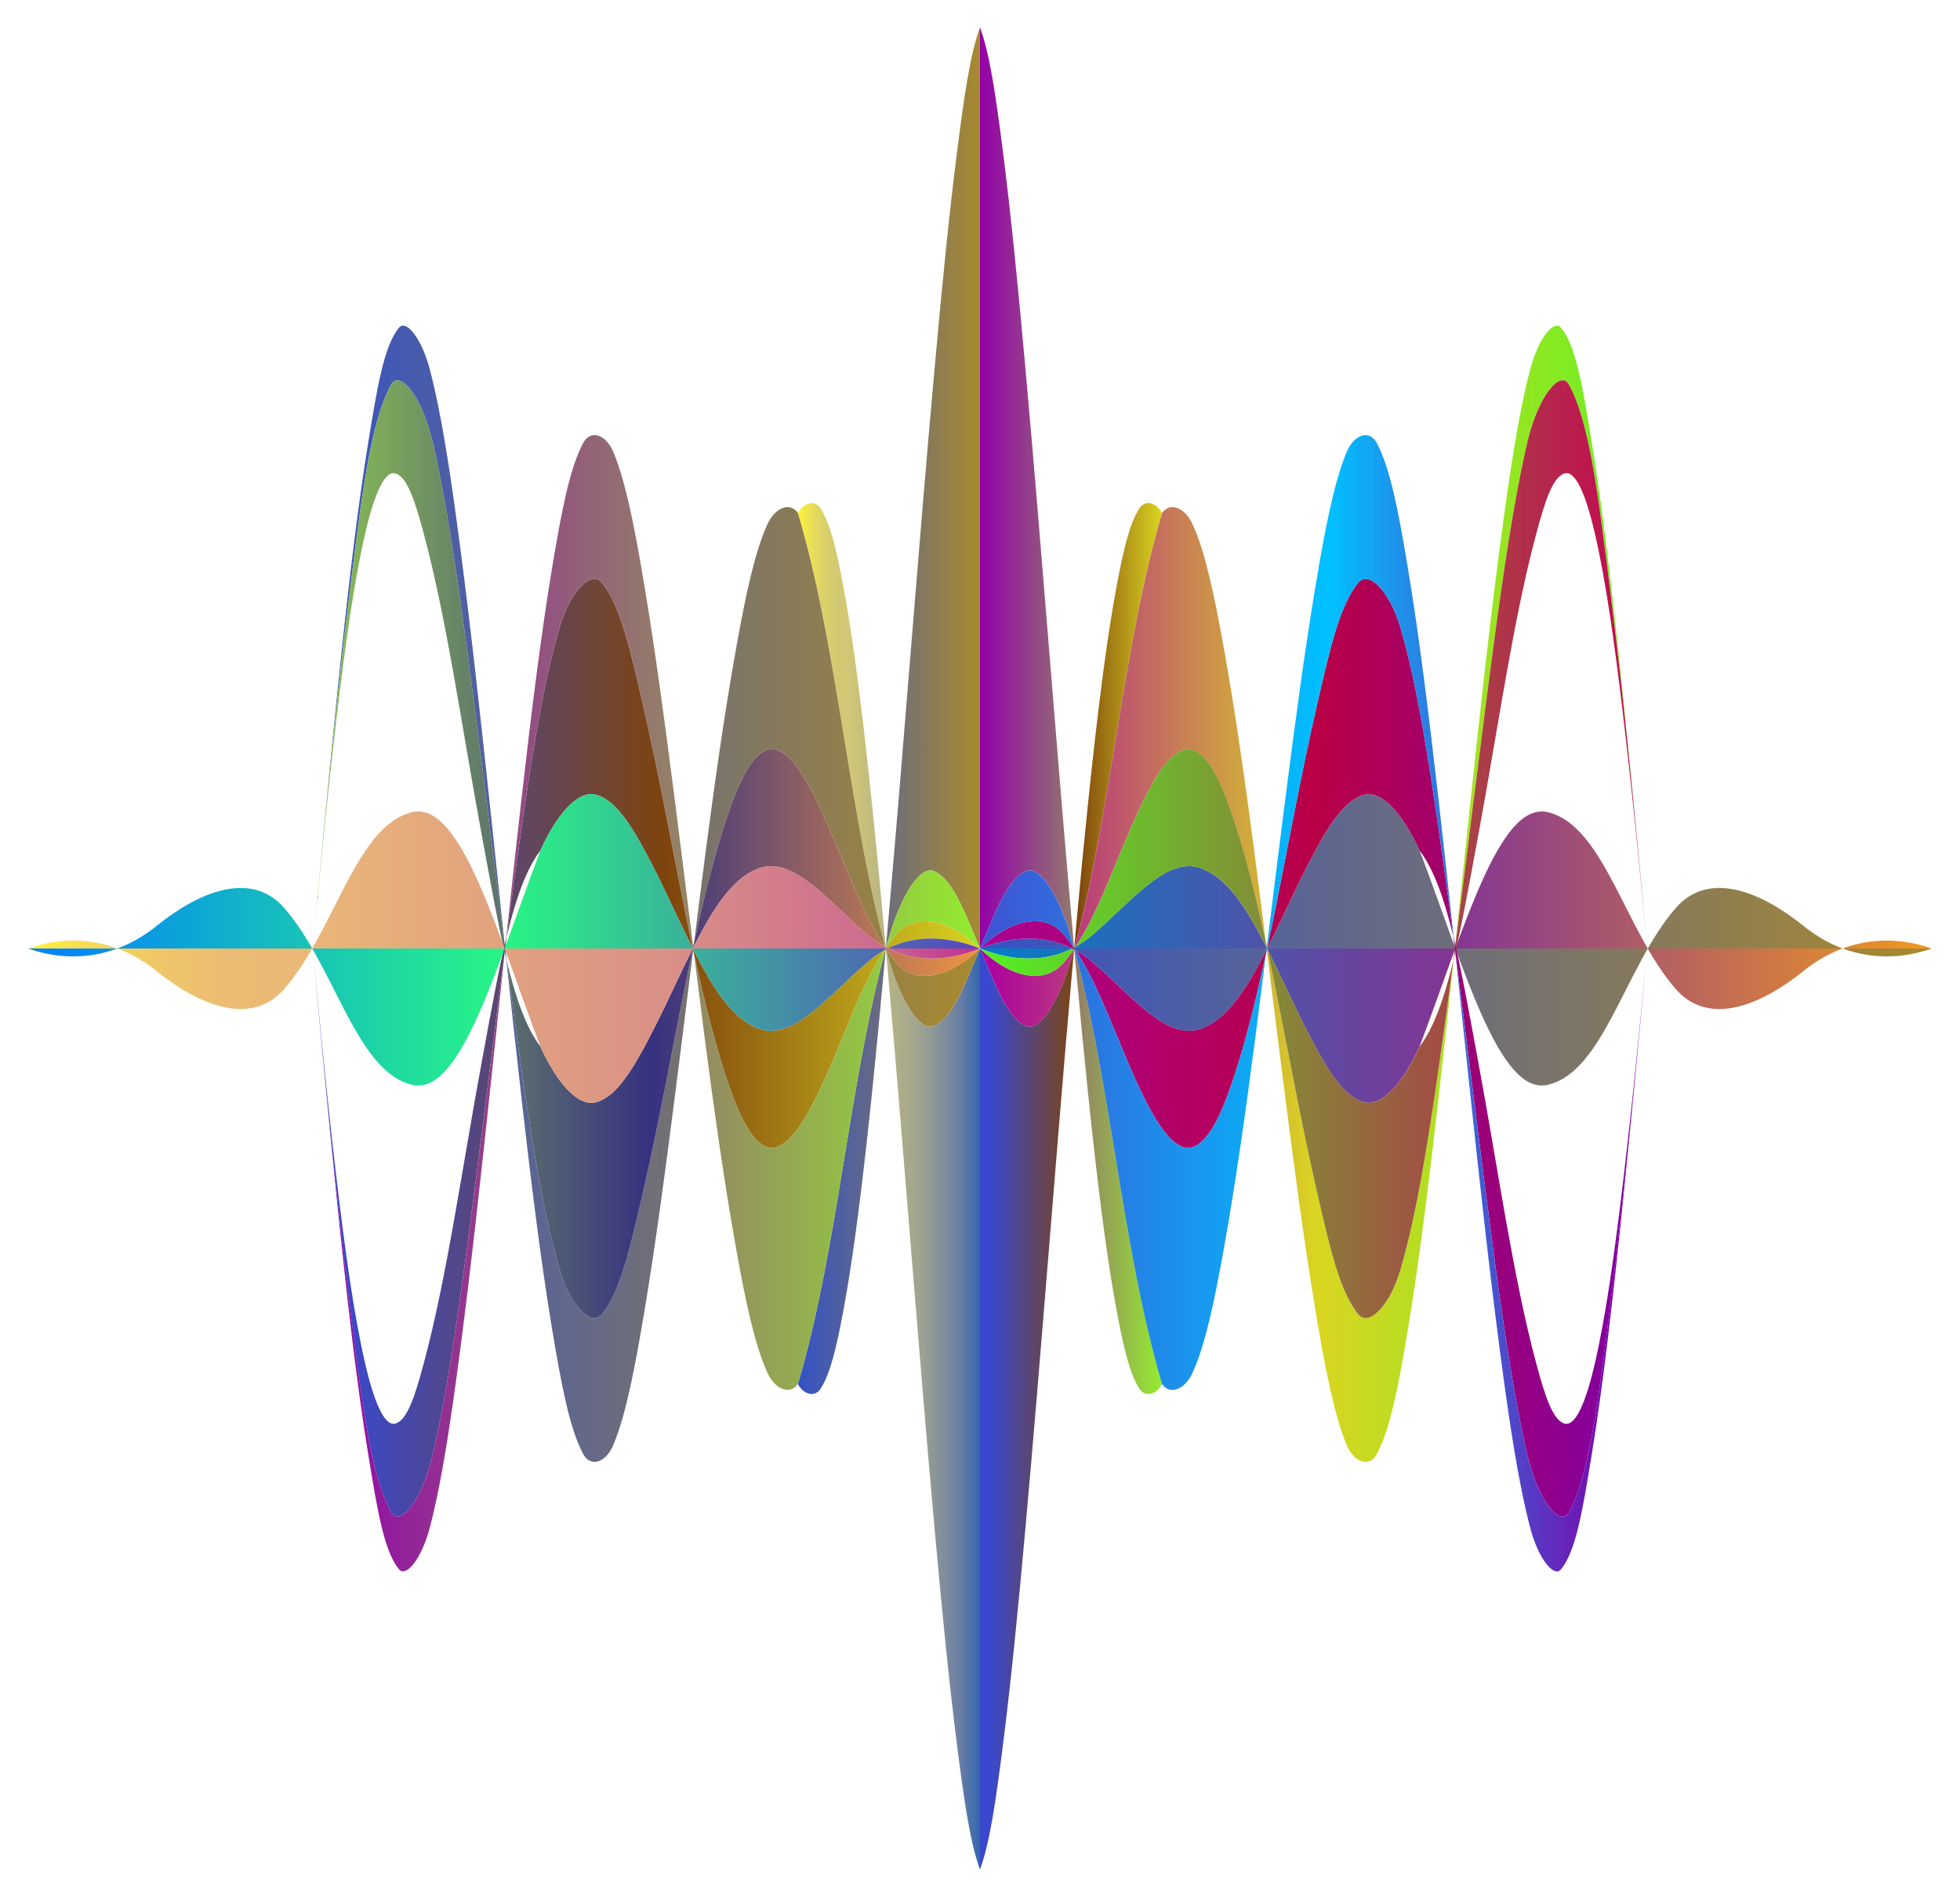
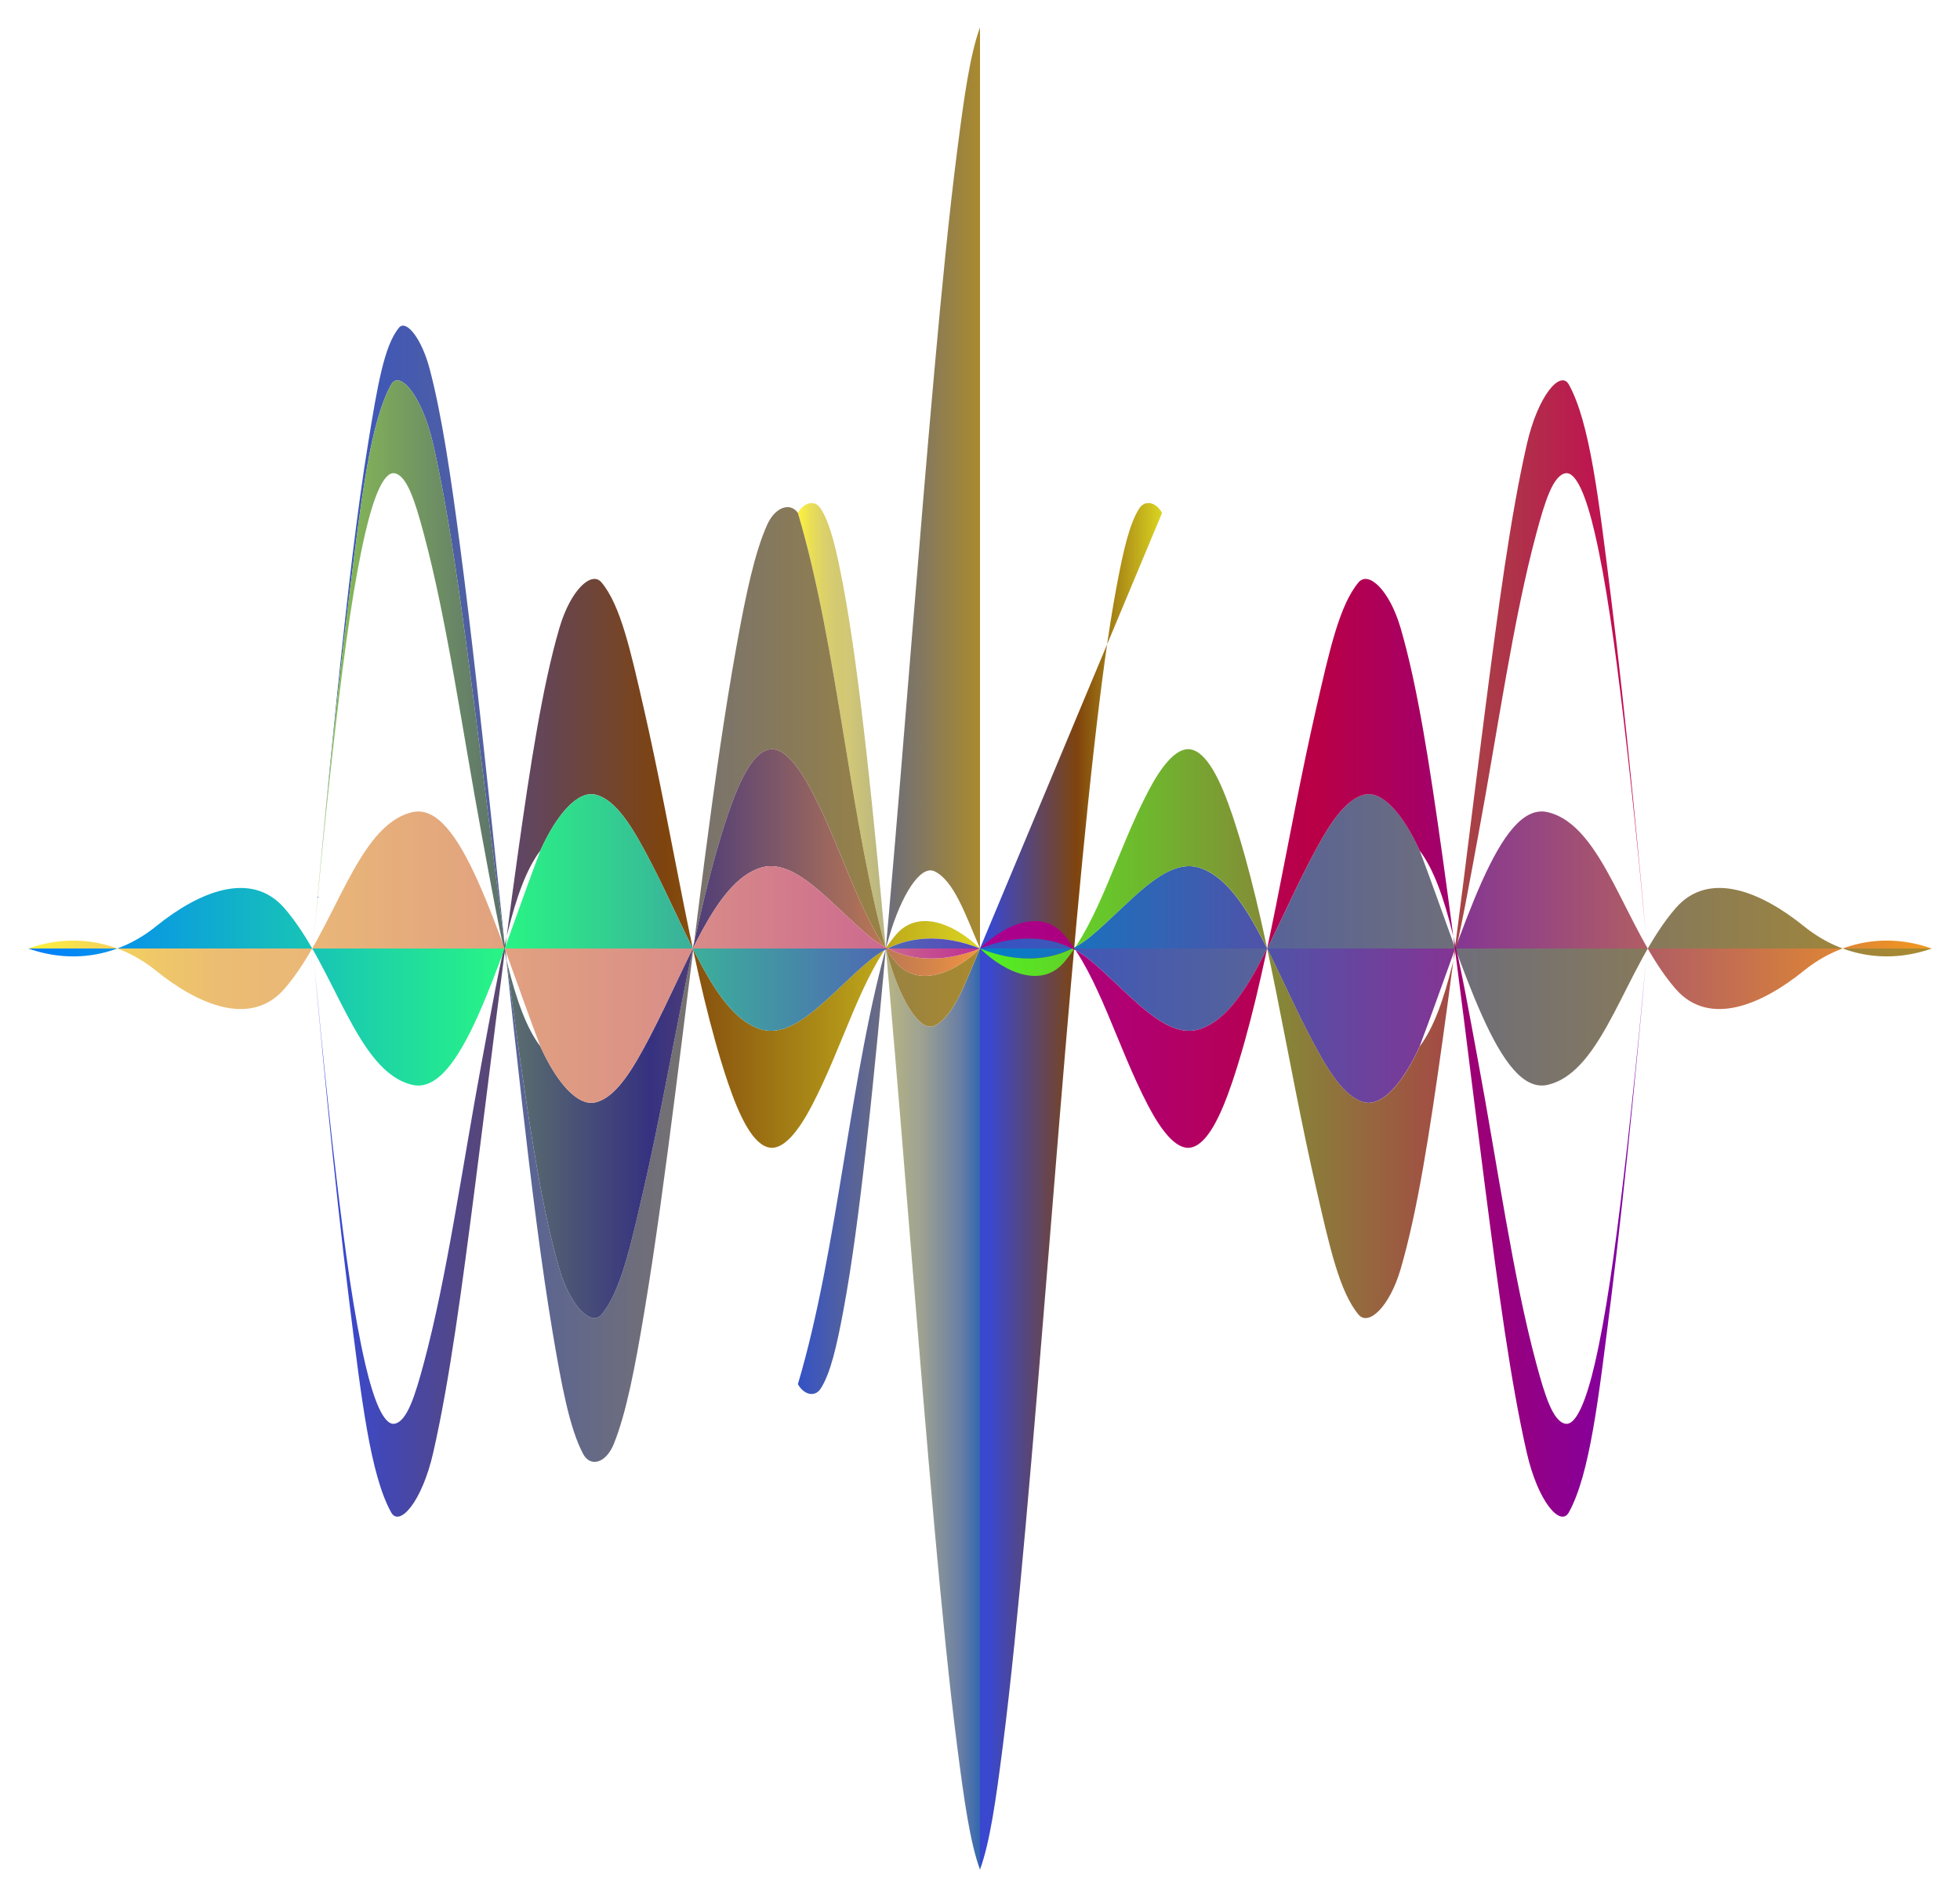
<svg xmlns="http://www.w3.org/2000/svg" enable-background="new 0 0 1702 1647.536" version="1.1" viewBox="0 0 1702 1647.5" xml:space="preserve">
  <linearGradient id="i" x1="692.87" x2="851" y1="1030.3" y2="1030.3" gradientUnits="userSpaceOnUse">
    <stop stop-color="#FFF33B" offset="0" />
    <stop stop-color="#EBE054" offset=".065" />
    <stop stop-color="#DDD267" offset=".133" />
    <stop stop-color="#D4CA72" offset=".204" />
    <stop stop-color="#D1C776" offset=".28" />
    <stop stop-color="#9FA391" offset=".67" />
    <stop stop-color="#6A7FA4" offset=".89" />
    <stop stop-color="#3367B1" offset="1" />
  </linearGradient>
  <path d="m851 1623.8c-8.628-23.51-13.794-60.025-19.767-106.71-7.149-55.916-13.421-119.93-19.767-190.42-13.871-154.13-25.825-315.63-39.533-472.14-6.402-73.071-12.81-141.09-19.767-202.97-6.193-55.071-12.433-102.62-19.766-141.92-5.835-31.247-11.226-54.833-19.767-68.067-4.914-7.596-14.53-5.584-19.767 3.93 35.426 119.21 45.11 271.1 79.067 388.01 10.908 37.492 27.544 63.111 39.533 57.391 16.813-8.078 26.708-37.128 39.533-67.1 1e-3 266.67 1e-3 533.33 1e-3 800z" fill="url(#i)" />
  <linearGradient id="h" x1="851" x2="1009.1" y1="1030.3" y2="1030.3" gradientUnits="userSpaceOnUse">
    <stop stop-color="#3948CE" offset=".05" />
    <stop stop-color="#7F440D" offset=".534" />
    <stop stop-color="#DAD521" offset="1" />
  </linearGradient>
-   <path d="m1009.1 445.47c-5.236-9.514-14.853-11.526-19.767-3.93-8.541 13.234-13.931 36.82-19.767 68.067-7.333 39.295-13.574 86.845-19.767 141.92-6.957 61.886-13.365 129.9-19.767 202.97-13.709 156.51-25.662 318.02-39.533 472.14-6.345 70.485-12.617 134.5-19.767 190.42-5.973 46.687-11.139 83.202-19.767 106.71v-800c12.825 29.972 22.721 59.022 39.533 67.1 11.99 5.719 28.625-19.899 39.533-57.391 33.959-116.9 43.643-268.8 79.069-388.01z" fill="url(#h)" />
+   <path d="m1009.1 445.47c-5.236-9.514-14.853-11.526-19.767-3.93-8.541 13.234-13.931 36.82-19.767 68.067-7.333 39.295-13.574 86.845-19.767 141.92-6.957 61.886-13.365 129.9-19.767 202.97-13.709 156.51-25.662 318.02-39.533 472.14-6.345 70.485-12.617 134.5-19.767 190.42-5.973 46.687-11.139 83.202-19.767 106.71v-800z" fill="url(#h)" />
  <linearGradient id="g" x1="266.61" x2="851" y1="776.23" y2="776.23" gradientUnits="userSpaceOnUse">
    <stop stop-color="#3452C6" offset="0" />
    <stop stop-color="#A98A2E" offset="1" />
  </linearGradient>
  <path d="m692.87 445.47c-6.633-9.534-19.732-5.187-26.641 10.181-10.904 24.296-18.523 60.353-26.641 105.36-20.361 112.96-35.248 248.1-53.281 389.13-8.683 67.89-17.142 131.34-26.641 188.2-8.171 48.89-15.686 88.511-26.641 115.68-6.791 16.81-20.312 20.591-26.641 8.729-11.651-21.889-18.658-58.767-26.641-106.51-9.707-58.097-18.1-125.56-26.641-200.33-9.139-80.015-17.715-163.18-26.641-247.06-8.75-82.22-17.254-160.4-26.641-232.07-8.285-63.234-16.136-116.16-26.641-156.15-7.18-27.303-20.626-43.252-26.641-36.092-13.012 15.557-18.837 51.292-26.641 99.006-9.887 60.494-18.179 132.82-26.641 214.74-9.219 89.278-17.783 183.59-26.641 280.19 11.973-131.16 23.19-253.38 36.524-360.07 10.831-86.612 18.33-151.32 36.524-184.38 7.167-12.975 26.729 8.951 36.524 51.844 14.289 62.631 24.83 142.43 36.528 233.1 12.414 96.237 23.77 192.7 36.524 283.79 11.396 81.354 21.902 149.31 36.524 199.35 9.662 33.019 27.882 49.88 36.524 39.659 16.541-19.633 25.328-59.536 36.524-108.34 26.611-116.08 42.845-235.51 73.048-325.36 10.517-31.243 22.39-55.01 36.524-57.259 12.467-1.95 25.562 15.39 36.524 36.322 27.303 52.185 42.838 112.78 73.048 148.51 18.901 22.295 49.922 10.517 73.048-11.869-12.825 29.972-22.721 59.022-39.533 67.1-11.99 5.719-28.625-19.899-39.533-57.391-33.957-116.9-43.641-268.8-79.067-388.01z" fill="url(#g)" />
  <linearGradient id="f" x1="851" x2="1435.4" y1="776.23" y2="776.23" gradientUnits="userSpaceOnUse">
    <stop stop-color="#AD00A1" offset=".006" />
    <stop stop-color="#DAD521" offset=".5" />
    <stop stop-color="#63F222" offset="1" />
  </linearGradient>
-   <path d="m1435.4 878.48c-8.858-96.603-17.422-190.92-26.641-280.19-8.461-81.92-16.754-154.25-26.641-214.74-7.804-47.715-13.629-83.449-26.641-99.006-6.015-7.16-19.461 8.789-26.641 36.092-10.505 39.994-18.356 92.919-26.641 156.15-9.386 71.666-17.891 149.85-26.641 232.07-8.926 83.873-17.502 167.04-26.641 247.06-8.541 74.766-16.933 142.23-26.641 200.33-7.983 47.745-14.99 84.624-26.641 106.51-6.329 11.861-19.85 8.081-26.641-8.729-10.955-27.164-18.47-66.784-26.641-115.68-9.499-56.862-17.958-120.32-26.641-188.2-18.034-141.03-32.921-276.17-53.281-389.13-8.117-45.002-15.737-81.059-26.641-105.36-6.908-15.368-20.008-19.716-26.641-10.181-35.426 119.21-45.11 271.1-79.067 388.01-10.908 37.492-27.544 63.111-39.533 57.391-16.813-8.078-26.708-37.128-39.533-67.1 23.127 22.386 54.147 34.164 73.048 11.869 30.21-35.725 45.745-96.321 73.048-148.51 10.963-20.932 24.057-38.272 36.524-36.322 14.134 2.249 26.007 26.015 36.524 57.259 30.203 89.849 46.438 209.28 73.048 325.36 11.196 48.804 19.984 88.707 36.524 108.34 8.642 10.222 26.862-6.64 36.524-39.659 14.623-50.039 25.128-118 36.524-199.35 12.754-91.081 24.11-187.55 36.524-283.79 11.698-90.67 22.239-170.47 36.524-233.1 9.795-42.893 29.357-64.819 36.524-51.844 18.194 33.061 25.693 97.772 36.524 184.38 13.338 106.7 24.555 228.91 36.528 360.07z" fill="url(#f)" />
  <linearGradient id="e" x1="851" x2="1677.4" y1="831.28" y2="831.28" gradientUnits="userSpaceOnUse">
    <stop stop-color="#0080C8" offset="0" />
    <stop stop-color="#833594" offset=".494" />
    <stop stop-color="#F2981F" offset="1" />
  </linearGradient>
  <path d="m1677.4 823.77c-36.186-12.868-76.808-8.324-111.17 19.44-36.536 29.537-82.153 48.977-111.17 15.668-44.158-50.812-62.159-142.06-111.17-153.53-42.167-9.666-72.512 101.54-111.17 203.47-13.707 30.438-31.959 52.189-47.721 48.589-18.148-4.188-32.901-29.316-47.721-57.741-33.296-63.902-55.967-133.08-95.442-145.94-30.591-9.877-61.816 32.367-95.442 60.039-28.53 23.447-64.359 22.465-95.442 10.002h826.45z" fill="url(#e)" />
  <linearGradient id="d" x1="851" x2="1435.4" y1="737.52" y2="737.52" gradientUnits="userSpaceOnUse">
    <stop stop-color="#51F321" offset="0" />
    <stop stop-color="#C80054" offset="1" />
  </linearGradient>
  <path d="m1232.8 908.82c24.094-31.694 35.113-98.379 50.654-182.24 17.524-94.593 30.441-188.2 50.654-263.33 7.406-27.497 14.414-50.33 25.327-52.221 9.47-1.601 18.292 21.269 25.327 51.506 9.841 42.339 17.497 97.491 25.327 163.87 8.996 76.304 17.097 161.06 25.327 252.07-11.973-131.16-23.19-253.38-36.524-360.07-10.831-86.612-18.33-151.32-36.524-184.38-7.167-12.975-26.729 8.951-36.524 51.844-14.286 62.633-24.826 142.43-36.524 233.1-12.414 96.237-23.77 192.7-36.524 283.79-11.396 81.354-21.902 149.31-36.524 199.35-9.662 33.019-27.882 49.88-36.524 39.659-16.541-19.633-25.328-59.536-36.524-108.34-26.61-116.08-42.845-235.51-73.048-325.36-10.517-31.243-22.39-55.01-36.524-57.259-12.467-1.95-25.562 15.39-36.524 36.322-27.303 52.185-42.838 112.78-73.048 148.51-18.901 22.295-49.922 10.517-73.048-11.869 31.083 12.463 66.912 13.446 95.442-10.002 33.626-27.672 64.852-69.916 95.442-60.039 39.476 12.866 62.146 82.041 95.442 145.94 14.82 28.425 29.573 53.553 47.721 57.741 15.762 3.599 34.014-18.152 47.721-48.59z" fill="url(#d)" />
  <linearGradient id="c" x1="851" x2="1677.4" y1="816.26" y2="816.26" gradientUnits="userSpaceOnUse">
    <stop stop-color="#3452C6" offset="0" />
    <stop stop-color="#A98A2E" offset="1" />
  </linearGradient>
  <path d="m1232.8 738.71c38.658 101.94 69.003 213.14 111.17 203.47 49.011-11.468 67.011-102.72 111.17-153.53 29.017-33.309 74.634-13.869 111.17 15.668 34.361 27.763 74.983 32.308 111.17 19.44h-826.45c31.083-12.463 66.912-13.446 95.442 10.002 33.626 27.672 64.852 69.916 95.442 60.039 39.476-12.867 62.146-82.041 95.442-145.94 14.82-28.425 29.573-53.553 47.721-57.741 15.762-3.6 34.014 18.151 47.721 48.589z" fill="url(#c)" />
  <linearGradient id="b" x1="266.61" x2="851" y1="737.52" y2="737.52" gradientUnits="userSpaceOnUse">
    <stop stop-color="#8FC752" offset="0" />
    <stop stop-color="#363180" offset=".511" />
    <stop stop-color="#F19441" offset="1" />
  </linearGradient>
  <path d="m266.61 878.48c8.23-91.009 16.331-175.76 25.327-252.07 7.83-66.382 15.486-121.54 25.327-163.87 7.036-30.237 15.857-53.107 25.327-51.506 10.913 1.891 17.921 24.724 25.327 52.221 20.213 75.133 33.13 168.74 50.654 263.33 15.542 83.862 26.561 150.55 50.654 182.24 13.707 30.438 31.96 52.189 47.721 48.59 18.148-4.188 32.901-29.316 47.721-57.741 33.296-63.902 55.966-133.08 95.442-145.94 30.591-9.877 61.816 32.367 95.442 60.039 28.53 23.447 64.359 22.465 95.442 10.002-23.127 22.386-54.147 34.164-73.048 11.869-30.21-35.725-45.745-96.321-73.048-148.51-10.963-20.932-24.057-38.272-36.524-36.322-14.134 2.249-26.007 26.015-36.524 57.259-30.203 89.849-46.438 209.28-73.048 325.36-11.196 48.804-19.984 88.707-36.524 108.34-8.643 10.222-26.862-6.64-36.524-39.659-14.623-50.039-25.128-118-36.524-199.35-12.754-91.081-24.11-187.55-36.524-283.79-11.698-90.67-22.239-170.47-36.524-233.1-9.795-42.893-29.357-64.819-36.524-51.844-18.194 33.061-25.693 97.772-36.524 184.38-13.334 106.69-24.551 228.91-36.524 360.07z" fill="url(#b)" />
  <linearGradient id="a" x1="851" x2="1435.4" y1="910.01" y2="910.01" gradientUnits="userSpaceOnUse">
    <stop stop-color="#A90093" offset="0" />
    <stop stop-color="#B90046" offset=".5" />
    <stop stop-color="#7D00AA" offset="1" />
  </linearGradient>
  <path d="m851 823.77c23.127-22.386 54.147-34.164 73.048-11.869 30.21 35.725 45.745 96.321 73.048 148.51 10.963 20.932 24.057 38.272 36.524 36.322 14.134-2.249 26.007-26.015 36.524-57.259 30.203-89.849 46.438-209.28 73.048-325.36 11.196-48.804 19.984-88.707 36.524-108.34 8.642-10.222 26.862 6.64 36.524 39.658 14.623 50.039 25.128 118 36.524 199.35 12.754 91.081 24.11 187.55 36.524 283.79 11.698 90.67 22.239 170.47 36.524 233.1 9.795 42.893 29.357 64.819 36.524 51.844 18.194-33.061 25.693-97.772 36.524-184.38 13.334-106.69 24.551-228.91 36.524-360.07-8.23 91.009-16.331 175.76-25.327 252.07-7.83 66.382-15.486 121.54-25.327 163.87-7.036 30.237-15.857 53.107-25.327 51.506-10.913-1.891-17.921-24.724-25.327-52.221-20.213-75.133-33.13-168.74-50.654-263.33-15.542-83.862-26.561-150.55-50.654-182.24-13.707-30.438-31.959-52.189-47.721-48.589-18.148 4.188-32.901 29.316-47.721 57.741-33.296 63.902-55.967 133.08-95.442 145.94-30.591 9.877-61.816-32.367-95.442-60.039-28.53-23.448-64.359-22.465-95.442-10.002z" fill="url(#a)" />
  <linearGradient id="p" x1="851" x2="1009.1" y1="617.2" y2="617.2" gradientUnits="userSpaceOnUse">
    <stop stop-color="#9300AB" offset="0" />
    <stop stop-color="#94EC2F" offset="1" />
  </linearGradient>
-   <path d="m851 23.768c8.628 23.51 13.794 60.025 19.767 106.71 7.149 55.916 13.421 119.93 19.767 190.42 13.871 154.13 25.825 315.63 39.533 472.14 6.402 73.071 12.81 141.09 19.767 202.97 6.193 55.072 12.434 102.62 19.767 141.92 5.835 31.247 11.226 54.833 19.767 68.067 4.914 7.596 14.53 5.584 19.767-3.93-35.426-119.21-45.11-271.1-79.067-388.01-10.908-37.492-27.544-63.111-39.533-57.391-16.813 8.078-26.708 37.128-39.533 67.1-2e-3 -266.67-2e-3 -533.33-2e-3 -800z" fill="url(#p)" />
  <linearGradient id="o" x1="851" x2="1435.4" y1="871.31" y2="871.31" gradientUnits="userSpaceOnUse">
    <stop stop-color="#4052D2" offset="0" />
    <stop stop-color="#00C1FF" offset=".517" />
    <stop stop-color="#7D00AA" offset=".95" />
  </linearGradient>
-   <path d="m1009.1 1202.1c6.633 9.534 19.732 5.187 26.641-10.181 10.904-24.296 18.523-60.353 26.641-105.36 20.361-112.96 35.248-248.1 53.281-389.13 8.683-67.89 17.142-131.34 26.641-188.2 8.171-48.89 15.686-88.511 26.641-115.68 6.791-16.81 20.312-20.591 26.641-8.729 11.651 21.889 18.658 58.767 26.641 106.51 9.707 58.097 18.099 125.56 26.641 200.33 9.139 80.015 17.715 163.18 26.641 247.06 8.75 82.22 17.254 160.4 26.641 232.07 8.285 63.234 16.136 116.16 26.641 156.15 7.18 27.303 20.626 43.252 26.641 36.092 13.012-15.557 18.837-51.292 26.641-99.006 9.887-60.494 18.179-132.82 26.641-214.74 9.219-89.278 17.783-183.59 26.641-280.19-11.973 131.16-23.19 253.38-36.524 360.07-10.831 86.612-18.33 151.32-36.524 184.38-7.167 12.975-26.729-8.951-36.524-51.844-14.286-62.633-24.826-142.43-36.524-233.1-12.414-96.237-23.77-192.7-36.524-283.79-11.396-81.354-21.902-149.31-36.524-199.35-9.662-33.019-27.882-49.88-36.524-39.658-16.541 19.633-25.328 59.536-36.524 108.34-26.61 116.08-42.845 235.51-73.048 325.36-10.517 31.243-22.39 55.01-36.524 57.259-12.467 1.95-25.562-15.39-36.524-36.322-27.303-52.185-42.838-112.78-73.048-148.51-18.901-22.295-49.922-10.517-73.048 11.869 12.825-29.972 22.721-59.022 39.533-67.1 11.99-5.719 28.625 19.899 39.533 57.391 33.953 116.9 43.637 268.8 79.063 388.01z" fill="url(#o)" />
  <linearGradient id="n" x1="692.87" x2="851" y1="617.2" y2="617.2" gradientUnits="userSpaceOnUse">
    <stop stop-color="#3452C6" offset="0" />
    <stop stop-color="#A98A2E" offset="1" />
  </linearGradient>
  <path d="m692.87 1202.1c5.236 9.514 14.853 11.526 19.767 3.93 8.541-13.234 13.931-36.82 19.767-68.067 7.333-39.295 13.574-86.845 19.767-141.92 6.957-61.886 13.365-129.9 19.767-202.97 13.709-156.51 25.662-318.02 39.533-472.14 6.345-70.486 12.617-134.5 19.767-190.42 5.972-46.686 11.138-83.201 19.766-106.71v800c-12.825-29.972-22.721-59.022-39.533-67.1-11.99-5.719-28.625 19.899-39.533 57.391-33.958 116.9-43.642 268.8-79.068 388.01z" fill="url(#n)" />
  <linearGradient id="m" x1="266.61" x2="851" y1="910.01" y2="910.01" gradientUnits="userSpaceOnUse">
    <stop stop-color="#3948CE" offset=".05" />
    <stop stop-color="#7F440D" offset=".534" />
    <stop stop-color="#DAD521" offset="1" />
  </linearGradient>
  <path d="m469.23 738.71c-24.094 31.694-35.113 98.379-50.654 182.24-17.524 94.593-30.441 188.2-50.654 263.33-7.406 27.497-14.414 50.33-25.327 52.221-9.47 1.601-18.292-21.269-25.327-51.506-9.841-42.339-17.497-97.491-25.327-163.87-8.996-76.304-17.097-161.06-25.327-252.07 11.973 131.16 23.19 253.38 36.524 360.07 10.831 86.612 18.33 151.32 36.524 184.38 7.167 12.975 26.729-8.951 36.524-51.844 14.285-62.633 24.826-142.43 36.524-233.1 12.414-96.237 23.77-192.7 36.524-283.79 11.396-81.354 21.902-149.31 36.524-199.35 9.662-33.019 27.882-49.88 36.524-39.658 16.541 19.633 25.328 59.536 36.524 108.34 26.611 116.08 42.845 235.51 73.048 325.36 10.517 31.243 22.39 55.01 36.524 57.259 12.467 1.95 25.562-15.39 36.524-36.322 27.303-52.185 42.838-112.78 73.048-148.51 18.901-22.295 49.922-10.517 73.048 11.869-31.083-12.463-66.912-13.446-95.442 10.002-33.626 27.673-64.852 69.916-95.442 60.039-39.476-12.867-62.146-82.041-95.442-145.94-14.82-28.425-29.573-53.552-47.721-57.741-15.762-3.6-34.015 18.151-47.721 48.589z" fill="url(#m)" />
  <linearGradient id="l" x1="24.554" x2="851" y1="816.26" y2="816.26" gradientUnits="userSpaceOnUse">
    <stop stop-color="#007DFF" offset="0" />
    <stop stop-color="#28F584" offset=".5" />
    <stop stop-color="#5845BE" offset="1" />
  </linearGradient>
  <path d="m24.554 823.77c36.186 12.868 76.808 8.324 111.17-19.44 36.536-29.537 82.153-48.977 111.17-15.668 44.158 50.812 62.159 142.06 111.17 153.53 42.167 9.666 72.512-101.54 111.17-203.47 13.707-30.438 31.96-52.189 47.721-48.59 18.148 4.188 32.901 29.316 47.721 57.741 33.296 63.902 55.966 133.08 95.442 145.94 30.591 9.877 61.816-32.367 95.442-60.039 28.53-23.447 64.359-22.465 95.442-10.002-275.48 1e-3 -550.96 1e-3 -826.44 1e-3z" fill="url(#l)" />
  <linearGradient id="k" x1="24.554" x2="851" y1="831.28" y2="831.28" gradientUnits="userSpaceOnUse">
    <stop stop-color="#FFF33B" offset="0" />
    <stop stop-color="#F6D955" offset=".066" />
    <stop stop-color="#EFC768" offset=".135" />
    <stop stop-color="#EBBC73" offset=".205" />
    <stop stop-color="#EAB877" offset=".28" />
    <stop stop-color="#DA9087" offset=".67" />
    <stop stop-color="#CD6C8F" offset=".89" />
    <stop stop-color="#BE2F92" offset="1" />
  </linearGradient>
  <path d="m469.23 908.82c-38.658-101.94-69.003-213.14-111.17-203.47-49.011 11.468-67.011 102.72-111.17 153.53-29.017 33.309-74.634 13.869-111.17-15.668-34.361-27.763-74.983-32.308-111.17-19.44h826.45c-31.083 12.463-66.912 13.446-95.442-10.002-33.626-27.673-64.852-69.916-95.442-60.039-39.476 12.867-62.146 82.041-95.442 145.94-14.82 28.425-29.573 53.552-47.721 57.741-15.764 3.6-34.017-18.151-47.723-48.589z" fill="url(#k)" />
  <linearGradient id="j" x1="266.61" x2="851" y1="871.31" y2="871.31" gradientUnits="userSpaceOnUse">
    <stop stop-color="#9300AB" offset="0" />
    <stop stop-color="#94EC2F" offset="1" />
  </linearGradient>
-   <path d="m266.61 769.06c8.858 96.603 17.422 190.92 26.641 280.19 8.461 81.92 16.754 154.25 26.641 214.74 7.804 47.715 13.629 83.449 26.641 99.006 6.015 7.16 19.461-8.789 26.641-36.092 10.505-39.995 18.356-92.919 26.641-156.15 9.386-71.666 17.891-149.85 26.641-232.07 8.925-83.873 17.502-167.04 26.641-247.06 8.541-74.766 16.933-142.23 26.641-200.33 7.982-47.745 14.99-84.624 26.641-106.51 6.329-11.862 19.85-8.081 26.641 8.729 10.955 27.164 18.47 66.784 26.641 115.68 9.499 56.862 17.958 120.32 26.641 188.2 18.034 141.03 32.921 276.17 53.281 389.13 8.117 45.002 15.737 81.059 26.641 105.36 6.908 15.368 20.008 19.716 26.641 10.181 35.426-119.21 45.11-271.1 79.067-388.01 10.908-37.492 27.544-63.111 39.533-57.391 16.813 8.078 26.708 37.128 39.533 67.1-23.127-22.386-54.147-34.164-73.048-11.869-30.21 35.725-45.745 96.321-73.048 148.51-10.963 20.932-24.057 38.272-36.524 36.322-14.134-2.249-26.007-26.015-36.524-57.259-30.203-89.849-46.438-209.28-73.048-325.36-11.196-48.804-19.984-88.707-36.524-108.34-8.643-10.222-26.862 6.64-36.524 39.658-14.623 50.039-25.128 118-36.524 199.35-12.754 91.081-24.11 187.55-36.524 283.79-11.698 90.67-22.239 170.47-36.524 233.1-9.795 42.893-29.357 64.819-36.524 51.844-18.194-33.061-25.693-97.772-36.524-184.38-13.338-106.7-24.555-228.91-36.528-360.07z" fill="url(#j)" />
</svg>